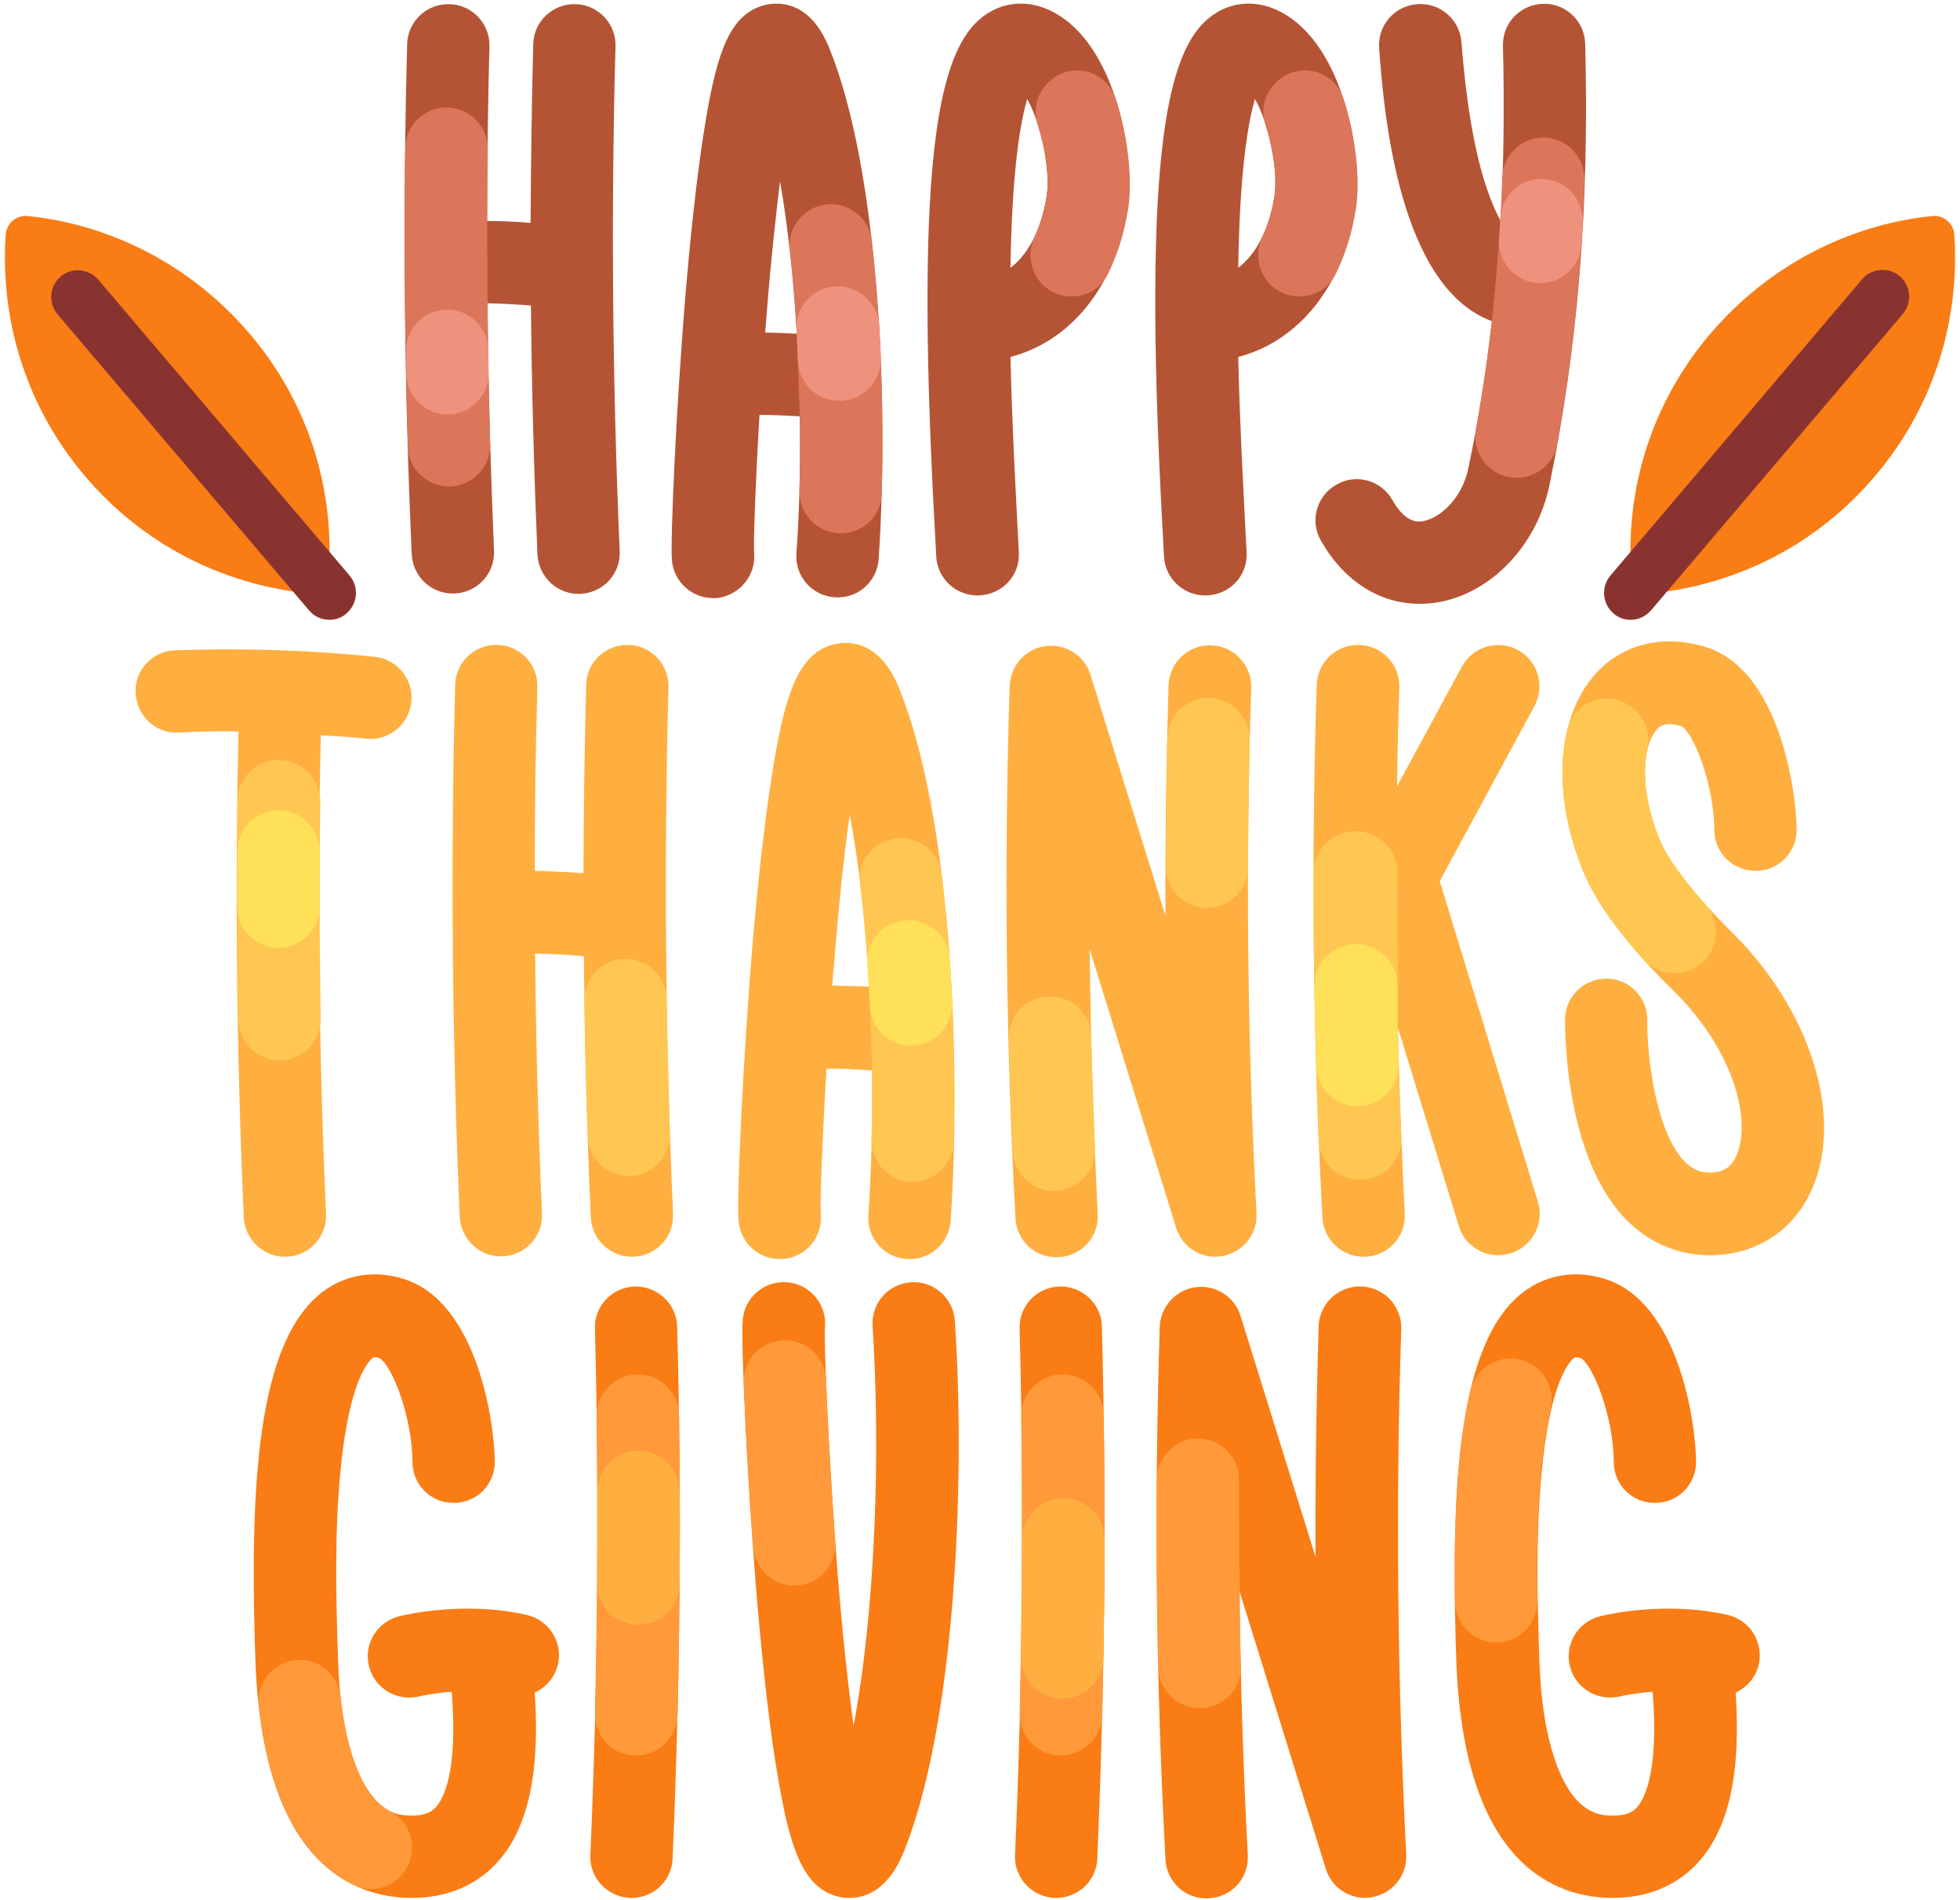
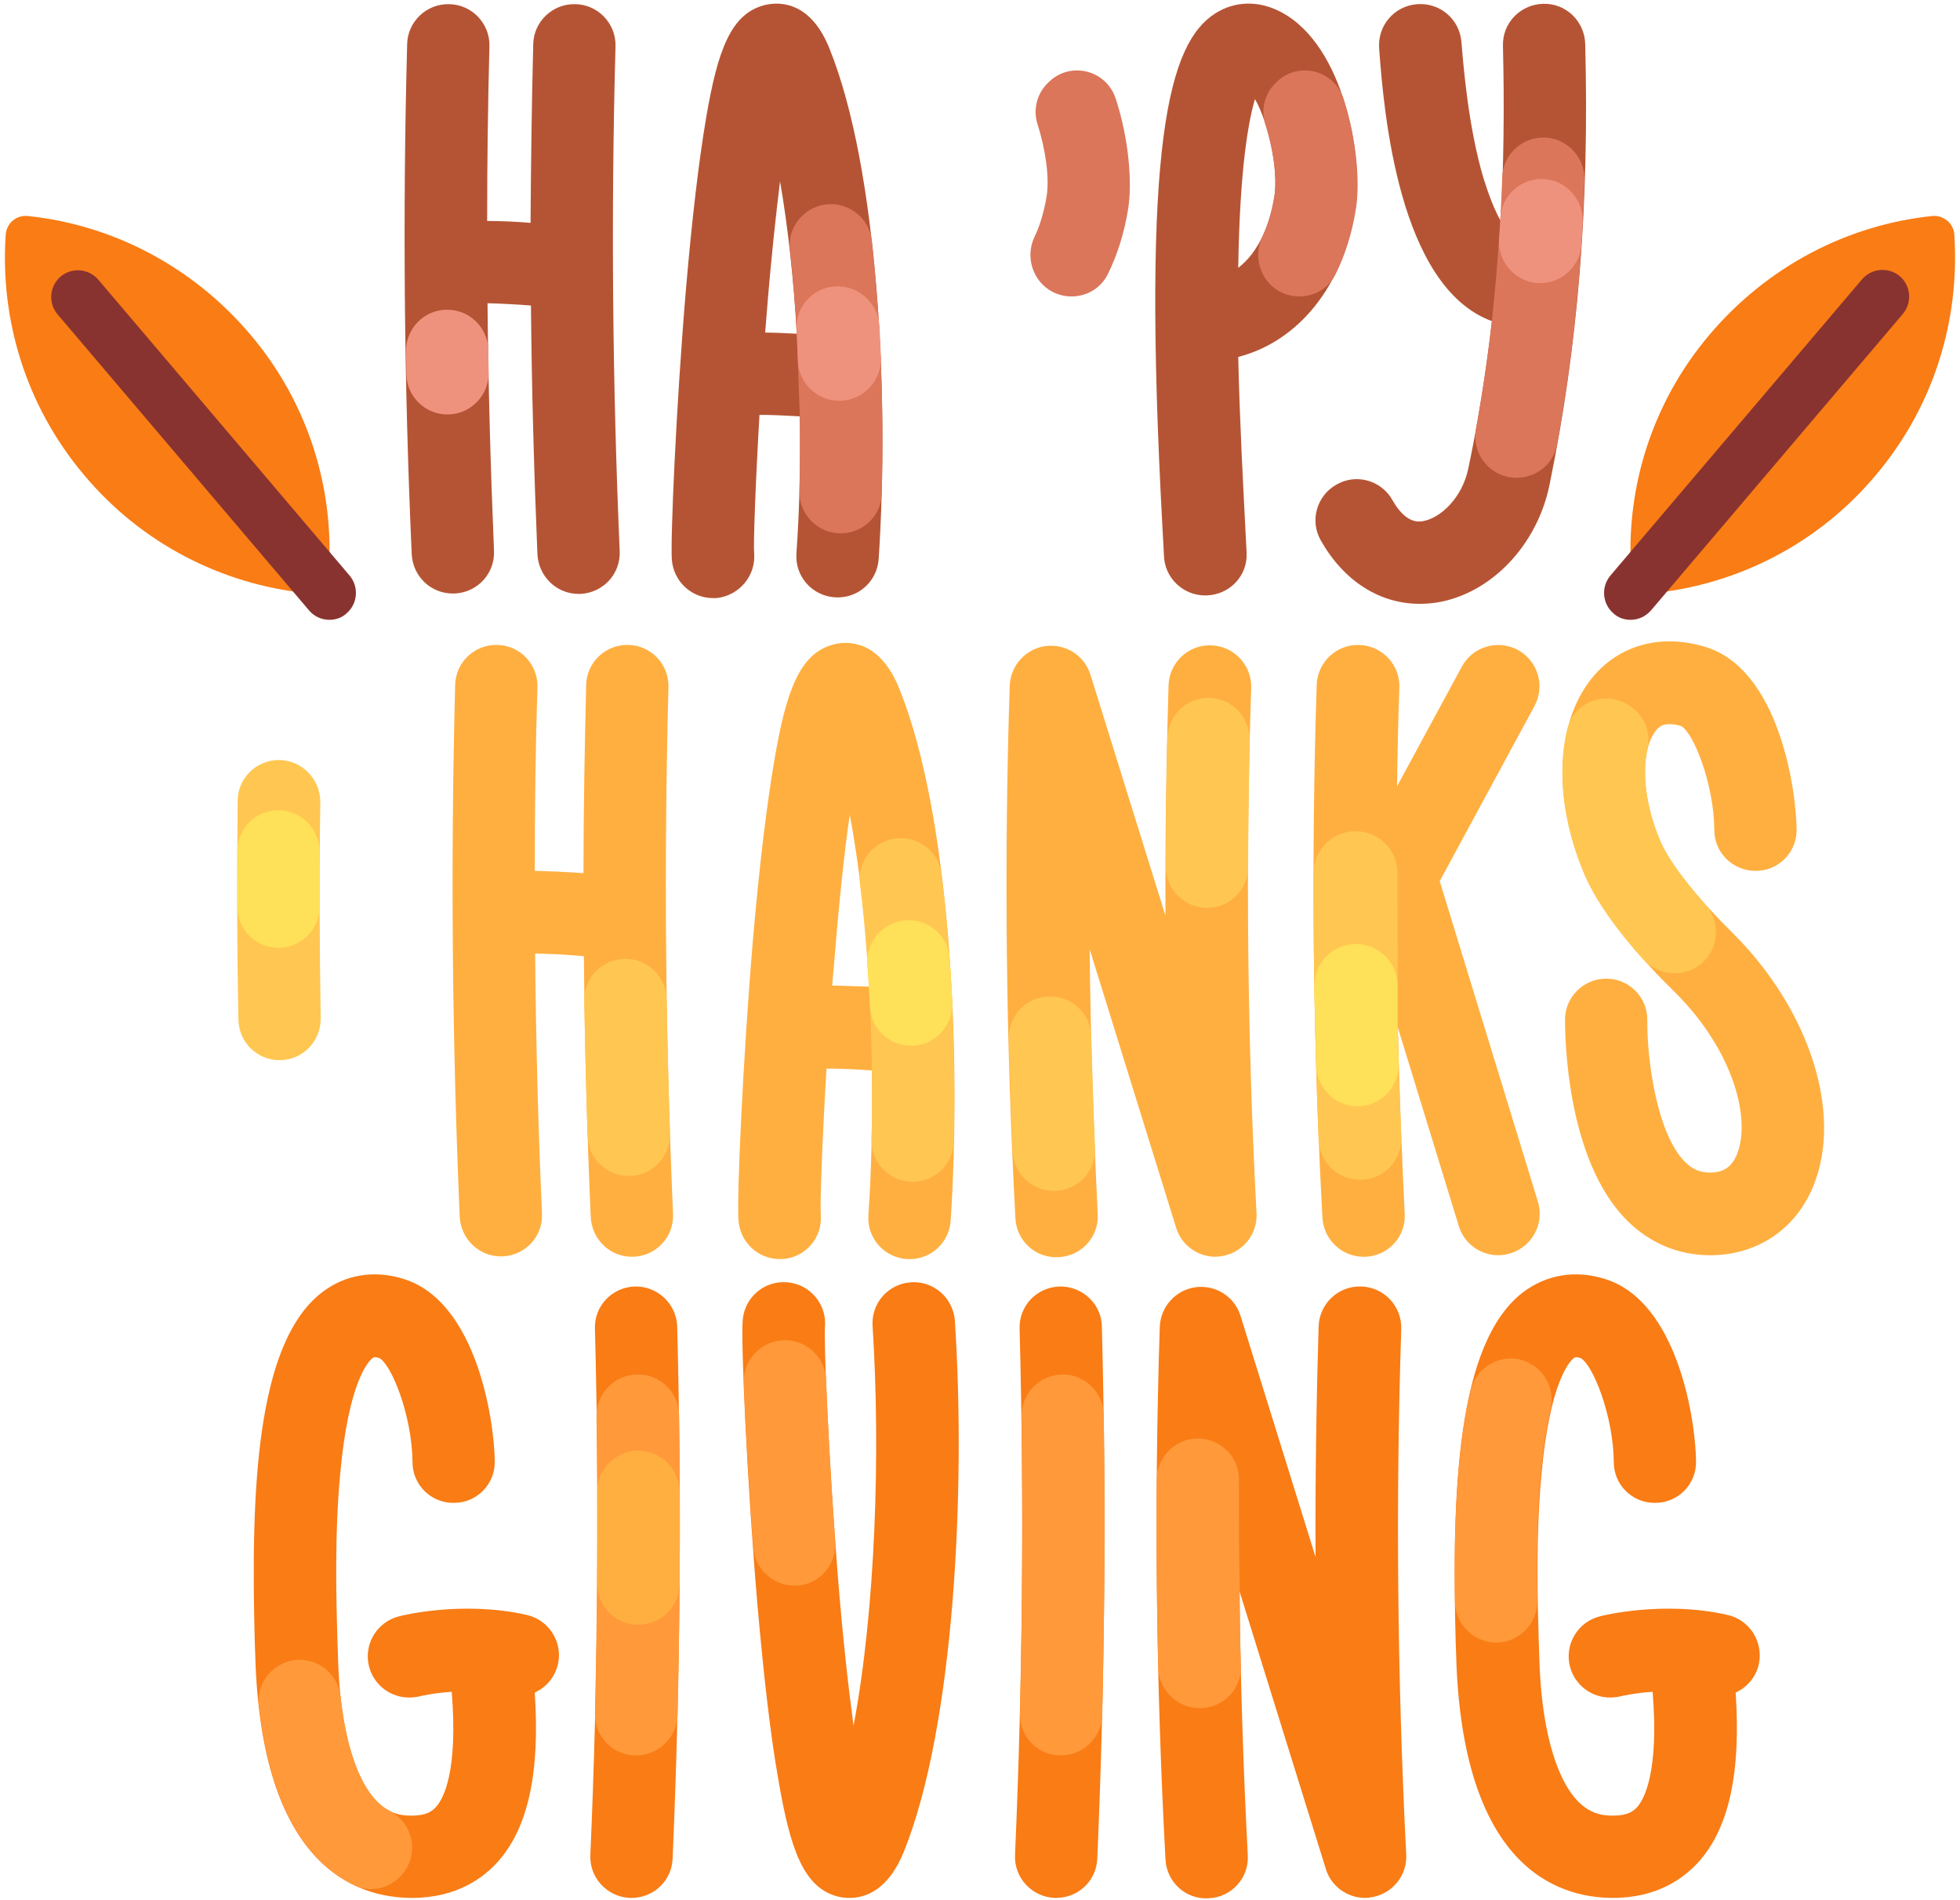
<svg xmlns="http://www.w3.org/2000/svg" height="498.7" preserveAspectRatio="xMidYMid meet" version="1.0" viewBox="-1.3 6.4 514.6 498.7" width="514.6" zoomAndPan="magnify">
  <g>
    <g>
      <g>
        <g id="change1_5">
          <path d="M491.3,131c-15.3,18.3-36.5,28.8-58.5,31.1c-2.9,0.3-5.6-1.9-5.8-4.8c-1.6-22.1,5.1-44.8,20.5-63 S484,65.4,506,63.1c2.9-0.3,5.6,1.9,5.8,4.8C513.3,90,506.7,112.7,491.3,131z" fill="#f97c15" />
        </g>
        <g id="change2_2">
          <path d="M426.8,169.1c-1.6,0-3.2-0.5-4.5-1.7c-2.9-2.5-3.3-6.9-0.8-9.9l66.1-77.8c2.5-2.9,6.9-3.3,9.9-0.8 c2.9,2.5,3.3,6.9,0.8,9.9l-66.1,77.8C430.7,168.3,428.8,169.1,426.8,169.1L426.8,169.1z" fill="#893330" />
        </g>
      </g>
      <g>
        <g id="change1_6">
          <path d="M20.7,131c15.3,18.3,36.5,28.8,58.5,31.1c2.9,0.3,5.6-1.9,5.8-4.8c1.6-22.1-5.1-44.8-20.5-63 S28,65.4,6,63.1C3,62.8,0.4,65,0.2,68C-1.3,90,5.3,112.7,20.7,131z" fill="#f97c15" />
        </g>
        <g id="change2_1">
          <path d="M85.2,169.1c1.6,0,3.2-0.5,4.5-1.7c2.9-2.5,3.3-6.9,0.8-9.9L24.5,79.8c-2.5-2.9-6.9-3.3-9.9-0.8 c-2.9,2.5-3.3,6.9-0.8,9.9l66.1,77.8C81.3,168.3,83.2,169.1,85.2,169.1L85.2,169.1z" fill="#893330" />
        </g>
      </g>
    </g>
    <g>
      <g>
        <g>
          <g id="change3_3">
            <path d="M174.2,186.8c0.2-6-4.6-11-10.5-11.1c-6-0.2-11,4.6-11.1,10.5c-0.4,16.4-0.7,32.9-0.7,49.4 c-4.3-0.3-8.5-0.5-12.8-0.6c0-16.1,0.2-32.2,0.7-48.2c0.2-6-4.6-11-10.5-11.1c-6-0.2-11,4.6-11.1,10.5 c-1.2,46.3-0.8,93.3,1.2,139.6c0.3,5.8,5,10.4,10.8,10.4c0.2,0,0.3,0,0.5,0c6-0.3,10.6-5.3,10.3-11.3c-1-22.6-1.6-45.4-1.8-68.2 c4.3,0.1,8.6,0.3,12.8,0.7c0.2,22.9,0.8,45.8,1.8,68.5c0.3,5.8,5,10.4,10.8,10.4c0.2,0,0.3,0,0.5,0c6-0.3,10.6-5.3,10.3-11.3 C173.4,279.1,173,232.7,174.2,186.8L174.2,186.8z" fill="#ffaf40" />
          </g>
          <g id="change4_1">
            <path d="M162.9,258.1L162.9,258.1c-6,0-10.9,4.9-10.8,11c0.2,11.9,0.5,23.8,0.9,35.6c0.2,5.8,5,10.4,10.8,10.4 c6.1,0,11-5.1,10.8-11.2c-0.4-11.7-0.7-23.4-0.9-35.1C173.7,262.9,168.8,258.1,162.9,258.1L162.9,258.1z" fill="#ffc751" />
          </g>
          <g id="change3_4">
            <path d="M284.8,255.6l22.7,73.1c1.4,4.6,5.7,7.6,10.3,7.6c0.6,0,1.3-0.1,1.9-0.2c5.4-1,9.2-5.8,8.9-11.2 c-2.4-45.7-2.9-92.1-1.4-137.9c0.2-6-4.5-11-10.5-11.2c-6-0.2-11,4.5-11.2,10.5c-0.6,20.1-0.9,40.3-0.8,60.5l-19.7-63.3 c-1.6-5.1-6.6-8.2-11.8-7.5c-5.2,0.7-9.2,5.1-9.4,10.4c-1.5,46.4-1,93.4,1.5,139.8c0.3,6,5.4,10.6,11.4,10.2 c6-0.3,10.6-5.4,10.2-11.4C285.8,301.9,285,278.7,284.8,255.6L284.8,255.6z" fill="#ffaf40" />
          </g>
          <g id="change4_2">
            <path d="M305.2,200.2c-0.3,11.2-0.4,22.4-0.4,33.7c0,6,4.9,10.8,10.8,10.8c6,0,10.8-4.8,10.8-10.8 c0-11.1,0.2-22.2,0.4-33.2c0.1-6.1-4.8-11.1-10.8-11.1C310.1,189.6,305.3,194.3,305.2,200.2L305.2,200.2z" fill="#ffc751" />
          </g>
          <g id="change4_3">
            <path d="M263.6,279.1c0.2,9.8,0.6,19.7,1,29.5c0.2,5.8,5,10.4,10.8,10.4c6.2,0,11.1-5.1,10.8-11.3 c-0.4-9.7-0.7-19.5-1-29.2c-0.1-6-5.1-10.7-11.1-10.5C268.1,268.1,263.4,273.1,263.6,279.1L263.6,279.1z" fill="#ffc751" />
          </g>
          <g id="change3_5">
            <path d="M217.8,175.5c-9.2,2.2-12.7,12.4-15.8,30.5c-2,11.7-3.9,27.4-5.6,46.9c-2.7,32.1-4.3,68.3-3.8,74 c0.5,5.7,5.2,10,10.8,10c0.3,0,0.6,0,0.9,0c6-0.5,10.4-5.7,9.9-11.7c-0.2-2.7,0.3-18.2,1.5-38.3c4,0,7.9,0.2,11.9,0.5 c0.2,13.2-0.1,26.2-0.9,38c-0.4,6,4.1,11.1,10.1,11.5c6,0.4,11.1-4.1,11.5-10.1c2.9-44-0.1-106.4-13.4-139.4 C229.7,174.2,221.2,174.7,217.8,175.5z M217.2,265.1c0.1-1.5,0.2-3,0.4-4.6c1.4-17.6,2.8-30.6,4.2-40.2 c2.6,13.5,4.2,29.1,5.2,45.1C223.6,265.3,220.4,265.2,217.2,265.1L217.2,265.1z" fill="#ffaf40" />
          </g>
          <g id="change3_6">
            <path d="M365.7,276.1l16,52.1c1.4,4.7,5.7,7.7,10.4,7.7c1,0,2.1-0.2,3.2-0.5c5.7-1.8,8.9-7.8,7.2-13.5l-25.8-84.2 l24.9-46c2.8-5.3,0.9-11.8-4.4-14.7c-5.3-2.8-11.8-0.9-14.7,4.4l-17,31.4c0.1-8.6,0.3-17.3,0.6-25.9c0.2-6-4.5-11-10.5-11.2 c-6-0.2-11,4.5-11.2,10.5c-1.5,46.4-1,93.4,1.5,139.8c0.3,5.8,5.1,10.3,10.8,10.3c0.2,0,0.4,0,0.6,0c6-0.3,10.6-5.4,10.2-11.4 C366.7,308.7,366.1,292.4,365.7,276.1L365.7,276.1z" fill="#ffaf40" />
          </g>
          <g id="change4_4">
            <path d="M355.8,316.1c6.1,0,11.1-5.1,10.8-11.2c-0.4-9.6-0.7-19.1-0.9-28.7l-0.1-40.7c0-6-4.9-10.9-11-10.9 c-6.1,0-11,4.9-11,11c-0.1,23.4,0.4,46.8,1.3,70.2C345.2,311.5,350,316.1,355.8,316.1L355.8,316.1z" fill="#ffc751" />
          </g>
          <g id="change5_1">
            <path d="M355.1,296.8c6.1,0,11-5,10.8-11.2c-0.1-3.2-0.2-6.3-0.3-9.5l0-11c0-6-4.9-10.9-10.9-10.9 c-6.1,0-11,5-10.9,11.1c0.1,7,0.3,14,0.5,20.9C344.5,292.1,349.3,296.8,355.1,296.8L355.1,296.8z" fill="#ffe059" />
          </g>
          <g id="change3_7">
-             <path d="M61.3,198.4c-0.9,42.6-0.5,84.4,1.4,127.5c0.3,5.8,5,10.4,10.8,10.4c0.2,0,0.3,0,0.5,0 c6-0.3,10.6-5.3,10.3-11.3c-1.9-42.4-2.3-83.6-1.4-125.6c3.3,0.2,8.6,0.5,11.9,0.9c0.4,0,0.7,0.1,1.1,0.1 c5.5,0,10.2-4.2,10.8-9.7c0.6-6-3.7-11.3-9.7-11.9c-17.3-1.8-34.9-2.3-52.3-1.7c-6,0.2-10.7,5.2-10.4,11.2s5.2,10.7,11.2,10.4 C51.5,198.4,55.4,198.3,61.3,198.4L61.3,198.4z" fill="#ffaf40" />
-           </g>
+             </g>
          <g id="change4_5">
            <path d="M71.9,205.9c-5.9,0-10.8,4.8-10.8,10.7c-0.2,19.2-0.2,38.3,0.2,57.5c0.1,5.9,4.9,10.6,10.8,10.6 c6.1,0,10.9-5,10.8-11.1c-0.3-18.9-0.4-37.8-0.1-56.7C82.8,210.9,77.9,205.9,71.9,205.9z" fill="#ffc751" />
          </g>
          <g id="change5_2">
            <path d="M71.8,219.1c-6,0-10.8,4.8-10.8,10.8c0,4.8,0,9.6,0,14.5c0,6,4.9,10.8,10.8,10.8c6,0,10.8-4.9,10.8-10.8 c0-4.8,0-9.6,0-14.4C82.6,224,77.8,219.1,71.8,219.1L71.8,219.1z" fill="#ffe059" />
          </g>
          <g id="change3_8">
            <path d="M453.5,251.2c-9.3-9.2-16.3-18.1-18.8-23.8c-5.8-13.5-4.8-25.3-1-29.5c0.6-0.7,2-2.2,6.4-0.9 c3.2,1.7,8.6,15.1,8.7,27.3c0,6,4.9,10.7,10.8,10.7c0,0,0.1,0,0.1,0c6,0,10.8-4.9,10.7-10.9c-0.1-10.6-4.7-42.1-24-47.9 c-11.3-3.4-21.8-0.7-28.9,7.2c-10.3,11.6-11.4,32.2-2.8,52.5c4.6,10.8,15.3,22.7,23.5,30.7c15.8,15.6,20.3,33.8,16.5,42.9 c-1.4,3.3-3.5,4.7-7.1,4.7c-2.6,0-4.6-0.9-6.5-2.8c-7.4-7.4-10-26.8-9.9-37.2c0.1-6-4.8-10.9-10.7-10.9c0,0-0.1,0-0.1,0 c-5.9,0-10.8,4.8-10.8,10.7c0,3.7,0.1,36.5,16.2,52.7c6,6,13.5,9.2,21.9,9.2c12.3,0,22.5-6.8,27.1-18.2 C482.6,298.7,473.8,271.3,453.5,251.2L453.5,251.2z" fill="#ffaf40" />
          </g>
          <g id="change4_6">
            <path d="M446.1,258.7c4-4.1,4.2-10.6,0.3-14.9c-5.7-6.4-9.9-12.2-11.7-16.4c-4.1-9.6-4.8-18.4-3.5-24.2 c0.9-3.8-0.3-7.8-3.2-10.4l-0.4-0.3c-6-5.3-15.5-2.5-17.4,5.3c-2.7,11-1.2,24.6,4.5,38.1c3.2,7.5,9.3,15.5,15.5,22.4 C434.4,262.9,441.7,263.1,446.1,258.7L446.1,258.7z" fill="#ffc751" />
          </g>
        </g>
      </g>
    </g>
    <g>
      <g id="change6_2">
        <path d="M117.6,162.2c0.2,0,0.3,0,0.5,0c6-0.3,10.6-5.3,10.3-11.3c-0.9-21.5-1.5-43.2-1.7-64.9 c3.8,0.1,7.6,0.3,11.4,0.6c0.2,21.8,0.8,43.6,1.7,65.3c0.3,5.8,5,10.4,10.8,10.4c0.2,0,0.3,0,0.5,0c6-0.3,10.6-5.3,10.3-11.3 c-1.9-43.9-2.3-88.5-1.1-132.4c0.2-6-4.6-11-10.5-11.1c-6-0.2-11,4.6-11.1,10.5c-0.4,15.6-0.6,31.2-0.7,46.9 c-3.8-0.3-7.6-0.5-11.4-0.5c0-15.3,0.2-30.6,0.6-45.8c0.2-6-4.6-11-10.5-11.1c-6-0.2-11,4.6-11.1,10.5 c-1.2,44.5-0.8,89.5,1.2,133.9C107.1,157.7,111.8,162.2,117.6,162.2L117.6,162.2z" fill="#b55434" />
      </g>
      <g id="change7_1">
-         <path d="M116.6,134.1c6.1,0,11-5.1,10.8-11.2c-0.4-12.3-0.6-24.6-0.7-36.9l-0.1-21.7c0-6.3,0.1-12.6,0.1-18.8 c0.1-6-4.8-10.9-10.8-10.9c-5.9,0-10.8,4.8-10.8,10.7c-0.3,26.1-0.1,52.3,0.7,78.4C105.9,129.4,110.8,134.1,116.6,134.1z" fill="#db765a" />
-       </g>
+         </g>
      <g id="change8_1">
        <path d="M127,104.2c0-2-0.1-3.9-0.1-5.9c-0.1-5.9-4.9-10.6-10.8-10.6c-6.1,0-10.9,5-10.8,11c0,2,0.1,3.9,0.1,5.9 c0.1,5.9,4.9,10.6,10.8,10.6h0C122.2,115.2,127.1,110.2,127,104.2z" fill="#ef927d" />
      </g>
      <g fill="#b55434" id="change6_1">
        <path d="M196.7,151.6c-0.2-2.6,0.3-17.2,1.4-36.3c3.5,0,7,0.2,10.6,0.4c0.2,12.5-0.1,24.8-0.9,36 c-0.4,6,4.1,11.1,10.1,11.5c6,0.4,11.1-4.1,11.5-10.1c2.8-42.3-0.1-102.2-12.9-133.9C211.4,6.4,203,6.9,199.6,7.7 c-9.1,2.2-12.5,12.1-15.5,29.6c-1.9,11.2-3.7,26.3-5.3,45c-2.6,30.8-4.1,65.6-3.7,71.1c0.5,5.7,5.2,10,10.8,10c0.3,0,0.6,0,0.9,0 C192.7,162.8,197.2,157.6,196.7,151.6L196.7,151.6z M199.9,89.9c1.2-15.3,2.5-26.9,3.6-35.9c2.1,12.1,3.6,25.9,4.4,40 c-2.8-0.1-5.5-0.3-8.3-0.3C199.7,92.4,199.8,91.1,199.9,89.9z" />
-         <path d="M266.2,151.5c-0.1-1.6-0.2-4.3-0.4-7.8c-0.5-10-1.4-26.1-1.8-43.6c15.8-4.1,27.7-18.6,30.8-39 c2-13.3-2.9-42.7-19.5-51.5c-5.8-3.1-12.1-3-17.3,0.3c-12.3,7.8-19.4,33.8-13.9,134.9c0.2,3.3,0.3,5.9,0.4,7.5 c0.2,5.8,5,10.4,10.8,10.4c0.1,0,0.3,0,0.4,0C261.8,162.5,266.5,157.5,266.2,151.5z M268.4,32.4c3.5,6.2,6.2,18.3,5.1,25.5 c-1.1,7.2-4.1,14.7-9.5,18.8C264.4,50.5,266.7,38.1,268.4,32.4L268.4,32.4z" />
        <path d="M390.4,90.7c-1.5,13.1-3.5,25.9-6.2,38.7c-1.6,7.7-7.3,13-11.9,13.8c-1.1,0.2-4.5,0.7-8-5.5 c-2.9-5.2-9.5-7.1-14.7-4.1c-5.2,2.9-7.1,9.5-4.1,14.7c6,10.6,15.4,16.6,25.9,16.6c1.4,0,2.9-0.1,4.3-0.3 c14.3-2.2,26.5-14.9,29.8-30.8c7.5-36.5,10.5-73.3,9.4-115.9c-0.2-6-5.1-10.7-11.1-10.5c-6,0.2-10.7,5.1-10.5,11.1 c0.4,16.1,0.2,31.2-0.6,45.9c-1.6-2.9-3.1-6.7-4.5-11.2c-4-13.4-5.3-29.7-5.8-35.8c-0.5-6-5.7-10.4-11.7-9.9 c-6,0.5-10.4,5.7-9.9,11.7C362,35.4,365.8,81.7,390.4,90.7L390.4,90.7z" />
      </g>
      <g id="change7_2">
        <path d="M403.9,42.5c-5.8,0-10.6,4.6-10.8,10.5c-0.1,3.8-0.3,7.6-0.5,11.4c0,0-0.5,7.6-1,13.8 c-0.4,4.5-1.2,12.6-1.2,12.6c-1.1,9.6-2.5,19-4.2,28.3c-1,5.8,2.7,11.3,8.5,12.5c5.9,1.2,11.8-2.6,12.8-8.6 c4.1-22.3,6.4-45,7.2-69.2C414.9,47.6,410,42.5,403.9,42.5L403.9,42.5z" fill="#db765a" />
      </g>
      <g id="change8_2">
        <path d="M413.9,70.6c0.1-1.9,0.2-3.8,0.3-5.8c0.3-6.1-4.4-11.2-10.4-11.4c-5.9-0.2-10.9,4.4-11.2,10.3 c0,0.2,0,0.5,0,0.7c0,0-0.1,2-0.3,4.7c-0.4,5.2,3.1,10,8.2,11.3C407,82,413.5,77.3,413.9,70.6L413.9,70.6z" fill="#ef927d" />
      </g>
    </g>
    <g>
      <g>
        <g fill="#f97c15" id="change1_4">
          <path d="M276.9,344.1c-6,0.2-10.7,5.1-10.5,11.1c1.2,45.8,0.8,92.3-1.2,138.1c-0.3,6,4.4,11,10.3,11.3 c0.2,0,0.3,0,0.5,0c5.8,0,10.6-4.5,10.8-10.4c2-46.3,2.4-93.3,1.2-139.6C287.9,348.7,282.9,344,276.9,344.1L276.9,344.1z" />
          <path d="M366.6,355.3c0.2-6-4.5-11-10.5-11.2c-6-0.2-11,4.5-11.2,10.5c-0.6,20.1-0.9,40.3-0.8,60.5l-19.7-63.3 c-1.6-5.1-6.6-8.2-11.8-7.5c-5.2,0.7-9.2,5.1-9.4,10.4c-1.5,46.4-1,93.4,1.5,139.8c0.3,6,5.4,10.6,11.4,10.2 c6-0.3,10.6-5.4,10.2-11.4c-1.2-23-1.9-46.1-2.2-69.3l22.7,73c1.4,4.6,5.7,7.6,10.3,7.6c0.6,0,1.3-0.1,1.9-0.2 c5.4-1,9.2-5.8,8.9-11.2C365.6,447.5,365.1,401.1,366.6,355.3L366.6,355.3z" />
          <path d="M237.9,343c-6,0.4-10.5,5.5-10.1,11.5c2.1,32.7,0.8,74.3-5,104.9c-1.3-9.6-2.8-22.6-4.2-40.2 c-2.5-31.7-3.6-60.7-3.3-64.5c0.5-5.9-3.9-11.2-9.9-11.7c-6-0.5-11.2,3.9-11.7,9.9c-0.5,5.7,1.1,41.9,3.8,74 c1.7,19.4,3.5,35.2,5.6,46.9c3.1,18.1,6.6,28.3,15.8,30.5c0.8,0.2,1.8,0.3,2.9,0.3c4.1,0,10.1-2,14.2-12.1 c13.3-33,16.3-95.4,13.4-139.4C249,347.2,243.9,342.6,237.9,343L237.9,343z" />
        </g>
        <g id="change9_1">
          <path d="M218,411.1c-1.2-16.6-2-31.9-2.4-42.5c-0.2-5.8-5-10.4-10.8-10.4c-6.1,0-11.1,5.1-10.8,11.2 c0.4,11.4,1.3,27.2,2.5,43.2c0.5,7.2,7.8,11.8,14.5,9.4C215.4,420.4,218.3,415.9,218,411.1L218,411.1z" fill="#ff993a" />
        </g>
        <g id="change1_1">
          <path d="M452.2,430.3c-16.8-3.8-32.8,0.2-33.5,0.4c-5.8,1.5-9.3,7.4-7.8,13.2c1.3,4.9,5.7,8.1,10.5,8.1 c0.9,0,1.8-0.1,2.7-0.3c0.1,0,3.5-0.9,8.5-1.2c1.7,21-2.2,28.1-4,30.2c-1,1.1-2.5,2.3-6.3,2.3c-3.1,0-10.2,0-15.2-14.2 c-3.9-11-4.2-24.5-4.3-28.9l-0.1-2.6c-0.3-10.4-0.8-27.7,0.7-43.8c2.2-24.6,7.5-29.8,8.5-30.6c0.3-0.2,0.5-0.4,1.8,0 c3.2,1.7,8.6,15.1,8.7,27.3c0,6,4.9,10.8,10.9,10.7c6,0,10.8-4.9,10.7-10.9c-0.1-10.5-4.7-42-24-47.9c-7.7-2.4-15.3-1.1-21.4,3.5 c-17.4,13.3-18.8,52.2-17.7,92.2l0.1,2.6c1.4,55.9,26.4,64.2,41.2,64.2c11.6,0,18.7-5.2,22.6-9.6c7.9-8.9,11-23.4,9.6-44.3 c3-1.4,5.3-4,6.1-7.5C461.7,437.4,458.1,431.6,452.2,430.3L452.2,430.3z" fill="#f97c15" />
        </g>
        <g id="change9_2">
          <path d="M384.8,371.4c-3.6,15.3-4.4,34.9-4.1,55.5c0.1,6,5.1,10.8,11.1,10.7c5.9-0.2,10.6-5.1,10.5-11 c-0.1-9.7-0.1-21.7,0.9-33.1c0.7-7.3,1.6-12.9,2.6-17.2c1.2-5.1-1.4-10.3-6.2-12.4C393.5,361.2,386.4,364.8,384.8,371.4 L384.8,371.4z" fill="#ff993a" />
        </g>
        <g id="change1_2">
          <path d="M165.4,344.1c-6,0.2-10.7,5.1-10.5,11.1c1.2,45.8,0.8,92.3-1.2,138.1c-0.3,6,4.4,11,10.3,11.3 c0.2,0,0.3,0,0.5,0c5.8,0,10.6-4.5,10.8-10.4c2-46.3,2.4-93.3,1.2-139.6C176.3,348.7,171.4,344,165.4,344.1L165.4,344.1z" fill="#f97c15" />
        </g>
        <g id="change9_3">
-           <path d="M277.2,467.2L277.2,467.2c5.9,0,10.7-4.7,10.9-10.5c0.6-26.3,0.8-52.7,0.4-78.9c-0.1-5.9-4.9-10.6-10.8-10.6 h-0.1c-6,0-10.9,5-10.8,11c0.4,25.9,0.2,52-0.4,77.9C266.3,462.2,271.2,467.3,277.2,467.2L277.2,467.2z" fill="#ff993a" />
+           <path d="M277.2,467.2L277.2,467.2c5.9,0,10.7-4.7,10.9-10.5c0.6-26.3,0.8-52.7,0.4-78.9c-0.1-5.9-4.9-10.6-10.8-10.6 c-6,0-10.9,5-10.8,11c0.4,25.9,0.2,52-0.4,77.9C266.3,462.2,271.2,467.3,277.2,467.2L277.2,467.2z" fill="#ff993a" />
        </g>
        <g id="change3_1">
-           <path d="M277.6,452.3c5.9,0,10.7-4.8,10.8-10.7c0.2-10.3,0.3-20.6,0.3-31c0-6-4.8-10.9-10.8-10.9 c-6,0-10.8,4.8-10.8,10.8c0,10.2-0.1,20.5-0.3,30.7C266.6,447.3,271.5,452.3,277.6,452.3L277.6,452.3z" fill="#ffaf40" />
-         </g>
+           </g>
        <g id="change9_4">
          <path d="M165.7,467.2L165.7,467.2c5.9,0,10.7-4.7,10.9-10.5c0.6-26.3,0.8-52.7,0.4-78.9c-0.1-5.9-4.9-10.6-10.8-10.6 h-0.1c-6,0-10.9,5-10.8,11c0.4,25.9,0.2,52-0.4,77.9C154.8,462.2,159.6,467.3,165.7,467.2L165.7,467.2z" fill="#ff993a" />
        </g>
        <g id="change3_2">
          <path d="M166.3,432.9c5.9,0,10.8-4.8,10.8-10.7c0.1-8.1,0.1-16.1,0-24.2c0-6-4.9-10.8-10.8-10.8h0 c-6,0-10.9,4.9-10.8,10.9c0,7.9,0,15.9,0,23.8C155.4,428,160.2,432.9,166.3,432.9L166.3,432.9z" fill="#ffaf40" />
        </g>
        <g id="change1_3">
          <path d="M136.9,430.3c-16.8-3.8-32.8,0.2-33.5,0.4c-5.8,1.5-9.3,7.4-7.8,13.2c1.3,4.9,5.7,8.1,10.5,8.1 c0.9,0,1.8-0.1,2.7-0.3c0.1,0,3.5-0.9,8.5-1.2c1.7,21-2.2,28.1-4.1,30.2c-1,1.1-2.5,2.3-6.3,2.3c-3.1,0-10.2,0-15.2-14.2 c-3.9-11-4.2-24.5-4.3-28.9l-0.1-2.6c-0.3-10.4-0.8-27.7,0.7-43.8c2.2-24.6,7.5-29.8,8.5-30.6c0.3-0.2,0.5-0.4,1.8,0 c3.2,1.7,8.6,15.1,8.7,27.3c0,6,4.9,10.8,10.9,10.7c6,0,10.8-4.9,10.7-10.9c-0.1-10.5-4.7-42-24-47.9c-7.7-2.4-15.3-1.1-21.3,3.5 c-17.4,13.3-18.8,52.2-17.7,92.2l0.1,2.6c1.4,55.9,26.4,64.2,41.2,64.2c11.6,0,18.7-5.2,22.6-9.6c7.9-8.9,11-23.4,9.6-44.3 c3-1.4,5.3-4,6.1-7.5C146.5,437.4,142.8,431.6,136.9,430.3L136.9,430.3z" fill="#f97c15" />
        </g>
        <g id="change9_5">
          <path d="M106.9,491.4c0-4.1-2.3-7.8-6-9.7c-3-1.6-6.4-5.1-9.2-12.9c-2-5.6-3-11.7-3.6-17.1 c-0.6-5.5-5.2-9.6-10.7-9.6c-6.5,0-11.5,5.7-10.7,12.1c3.2,28.9,14,41.6,24.8,47C98.6,504.7,106.9,499.3,106.9,491.4L106.9,491.4 z" fill="#ff993a" />
        </g>
      </g>
      <g id="change9_6">
        <path d="M313.7,454.8c6.1,0,11-5,10.8-11c-0.2-6.6-0.3-13.2-0.3-19.8c0,0-0.3-14.5-0.2-29.1c0.1-6-4.8-10.9-10.8-10.9 c-5.9,0-10.7,4.8-10.8,10.7c-0.1,16.5,0,33,0.4,49.6C303,450.1,307.8,454.8,313.7,454.8z" fill="#ff993a" />
      </g>
    </g>
    <g id="change4_7">
      <path d="M227.6,287.2L227.6,287.2c0.1,6.2,0.1,12.3-0.1,18.3c-0.1,6.1,4.7,11.1,10.8,11.1c5.9,0,10.7-4.7,10.8-10.6 c0.5-22.5-0.4-47.5-3.2-70.1c-0.8-6.8-7.7-11.1-14.2-8.9c-4.9,1.7-7.9,6.5-7.2,11.6c1.1,8.6,1.8,17.7,2.4,26.9 C226.9,265.5,227.6,278.7,227.6,287.2L227.6,287.2z" fill="#ffc751" />
    </g>
    <g id="change5_3">
      <path d="M236.2,248c-5.8,0.6-10.2,5.7-9.8,11.5c0.1,2,0.3,4,0.4,5.9c0,0,0.1,2.1,0.3,5.2c0.3,5.8,5,10.3,10.8,10.3 c6.2,0,11.1-5.2,10.8-11.3c-0.2-3.9-0.4-7.8-0.7-11.6C247.7,252,242.3,247.4,236.2,248L236.2,248z" fill="#ffe059" />
    </g>
    <g id="change7_3">
      <path d="M208.7,115.8c0.1,6.6,0,13.1-0.1,19.4c-0.2,6.1,4.7,11.2,10.8,11.2h0c5.9,0,10.7-4.6,10.8-10.5 c0.6-21.1-0.2-44.7-2.6-66.3c-0.8-7-8-11.4-14.6-8.9c-4.6,1.8-7.5,6.4-6.9,11.3c0.8,7.1,1.4,14.5,1.8,22L208.7,115.8z" fill="#db765a" />
    </g>
    <g id="change8_3">
      <path d="M217.7,81.6c-5.9,0.5-10.2,5.6-9.9,11.5c0,0.3,0,0.6,0.1,0.9l0.3,7.1c0.2,5.9,5,10.5,10.9,10.5 c6.2,0,11.1-5.2,10.9-11.4c-0.1-2.8-0.3-5.6-0.4-8.4C229.1,85.7,223.8,81.1,217.7,81.6z" fill="#ef927d" />
    </g>
    <g id="change7_4">
      <path d="M273.9,28.1c-0.1,0.1-0.1,0.1-0.2,0.2c-2.8,2.8-3.8,6.9-2.6,10.7c2,6.2,3.2,13.8,2.4,18.9 c-0.6,3.6-1.6,7.4-3.2,10.7c-1.5,3.2-1.4,6.9,0.3,10c0,0.1,0.1,0.1,0.1,0.2c4.2,7.4,15.1,7.2,18.9-0.5c2.5-5.1,4.3-10.8,5.3-17.1 c1.1-6.9,0.2-18.2-3.2-28.7C289.3,24.7,279.6,22.3,273.9,28.1L273.9,28.1z" fill="#db765a" />
    </g>
    <g id="change6_3">
      <path d="M326,151.5c-0.1-1.6-0.2-4.3-0.4-7.8c-0.5-10-1.4-26.1-1.8-43.6c15.8-4.1,27.7-18.6,30.8-39 c2-13.3-2.9-42.7-19.5-51.5c-5.8-3.1-12.1-3-17.3,0.3c-12.3,7.8-19.4,33.8-13.9,134.9c0.2,3.3,0.3,5.9,0.4,7.5 c0.2,5.8,5,10.4,10.8,10.4c0.1,0,0.3,0,0.4,0C321.6,162.5,326.3,157.5,326,151.5z M328.2,32.4c3.5,6.2,6.2,18.3,5.1,25.5 c-1.1,7.2-4.1,14.7-9.5,18.8C324.2,50.5,326.5,38.1,328.2,32.4L328.2,32.4z" fill="#b55434" />
    </g>
    <g id="change7_5">
      <path d="M333.7,28.1c-0.1,0.1-0.1,0.1-0.2,0.2c-2.8,2.8-3.8,6.9-2.6,10.7c2,6.2,3.2,13.8,2.4,18.9 c-0.6,3.6-1.6,7.4-3.2,10.7c-1.5,3.2-1.4,6.9,0.3,10c0,0.1,0.1,0.1,0.1,0.2c4.2,7.4,15.1,7.2,18.9-0.5c2.5-5.1,4.3-10.8,5.3-17.1 c1.1-6.9,0.2-18.2-3.2-28.7C349.1,24.7,339.4,22.3,333.7,28.1L333.7,28.1z" fill="#db765a" />
    </g>
  </g>
</svg>